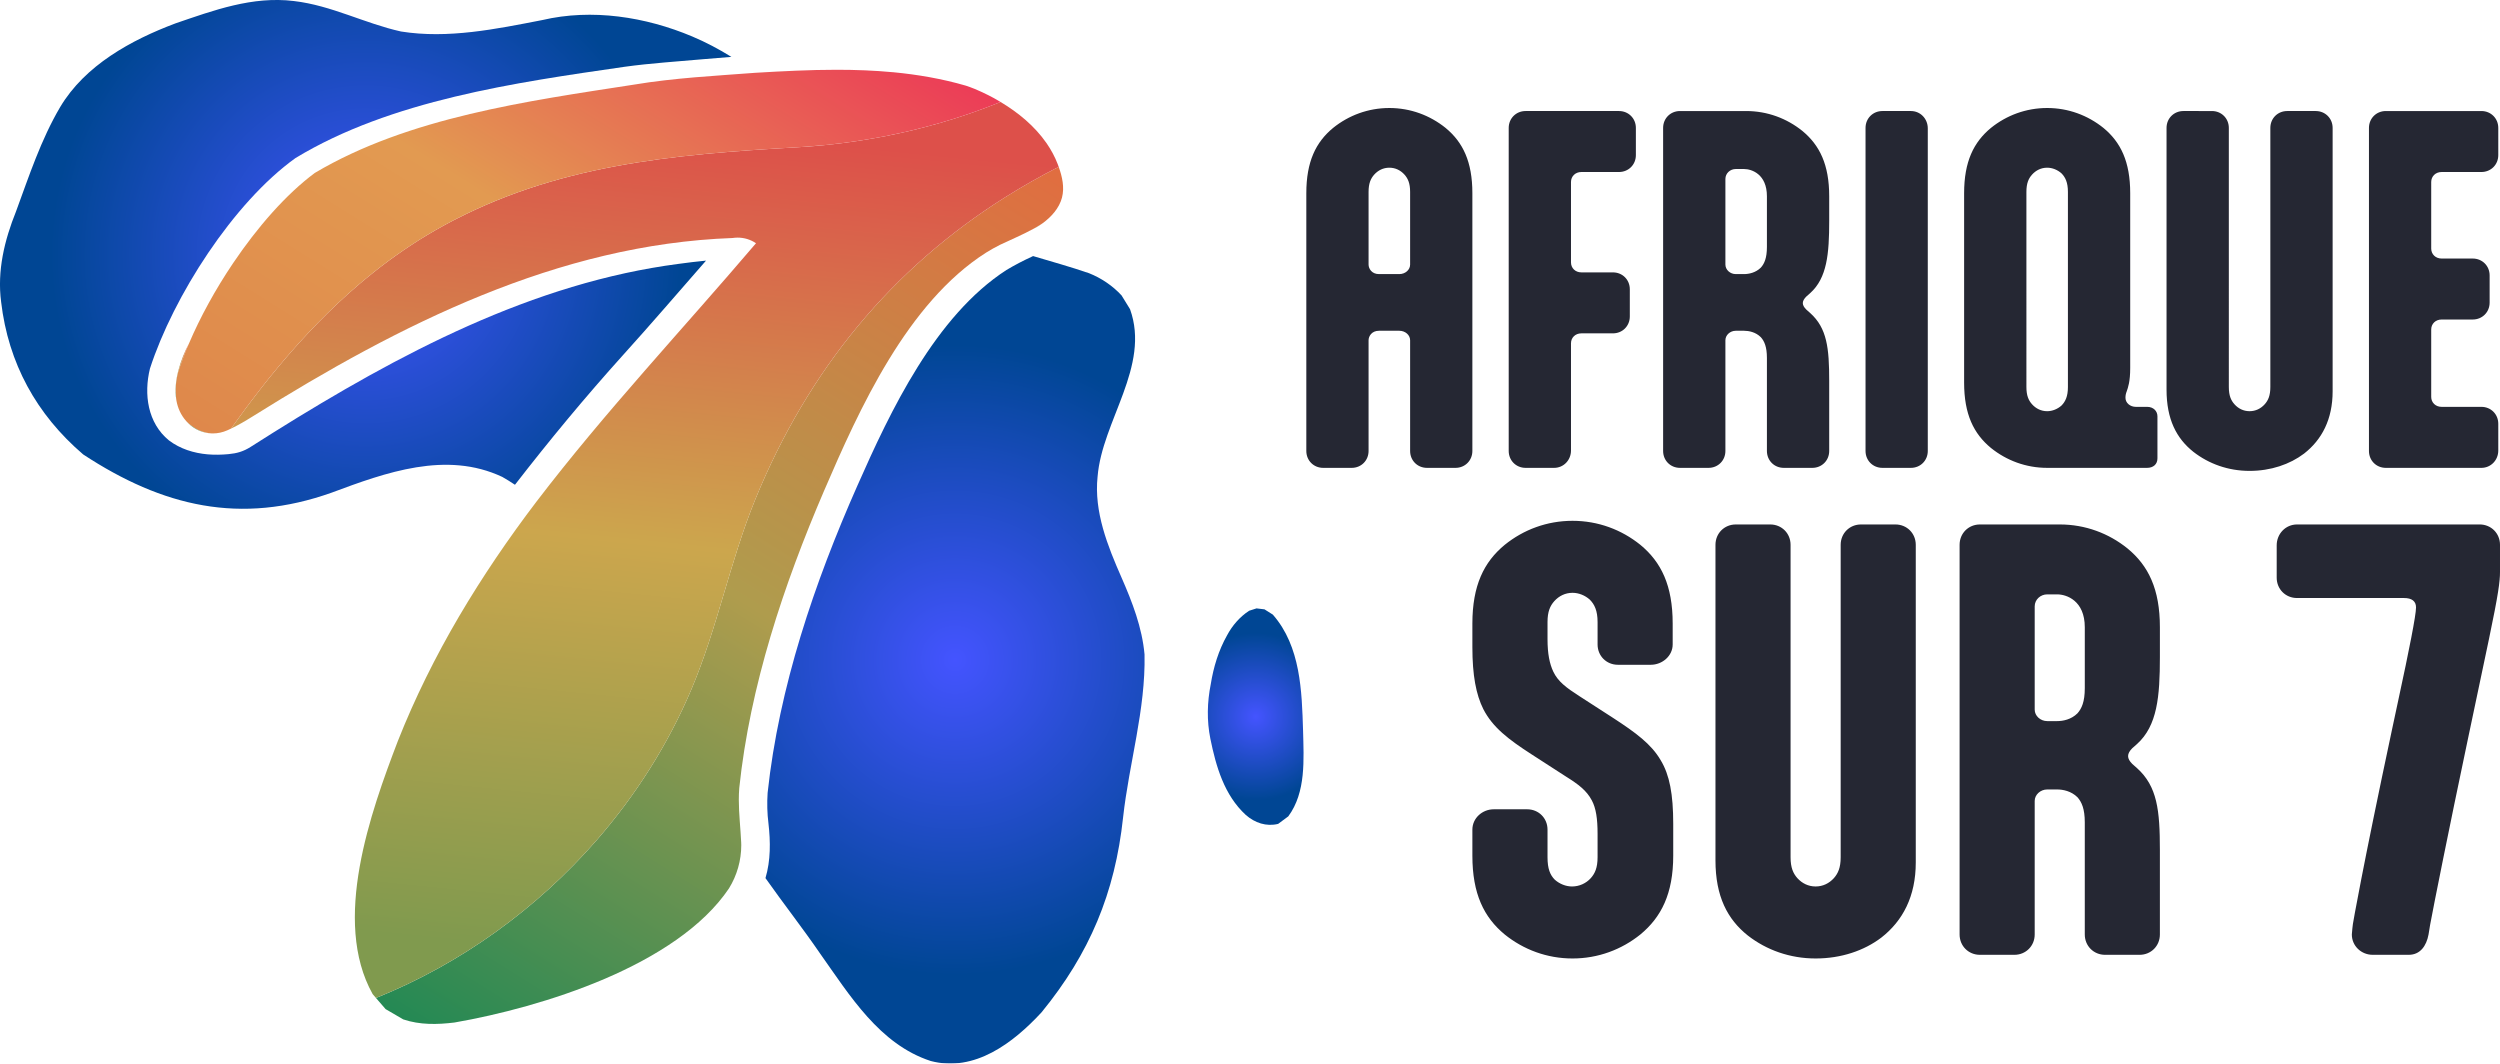
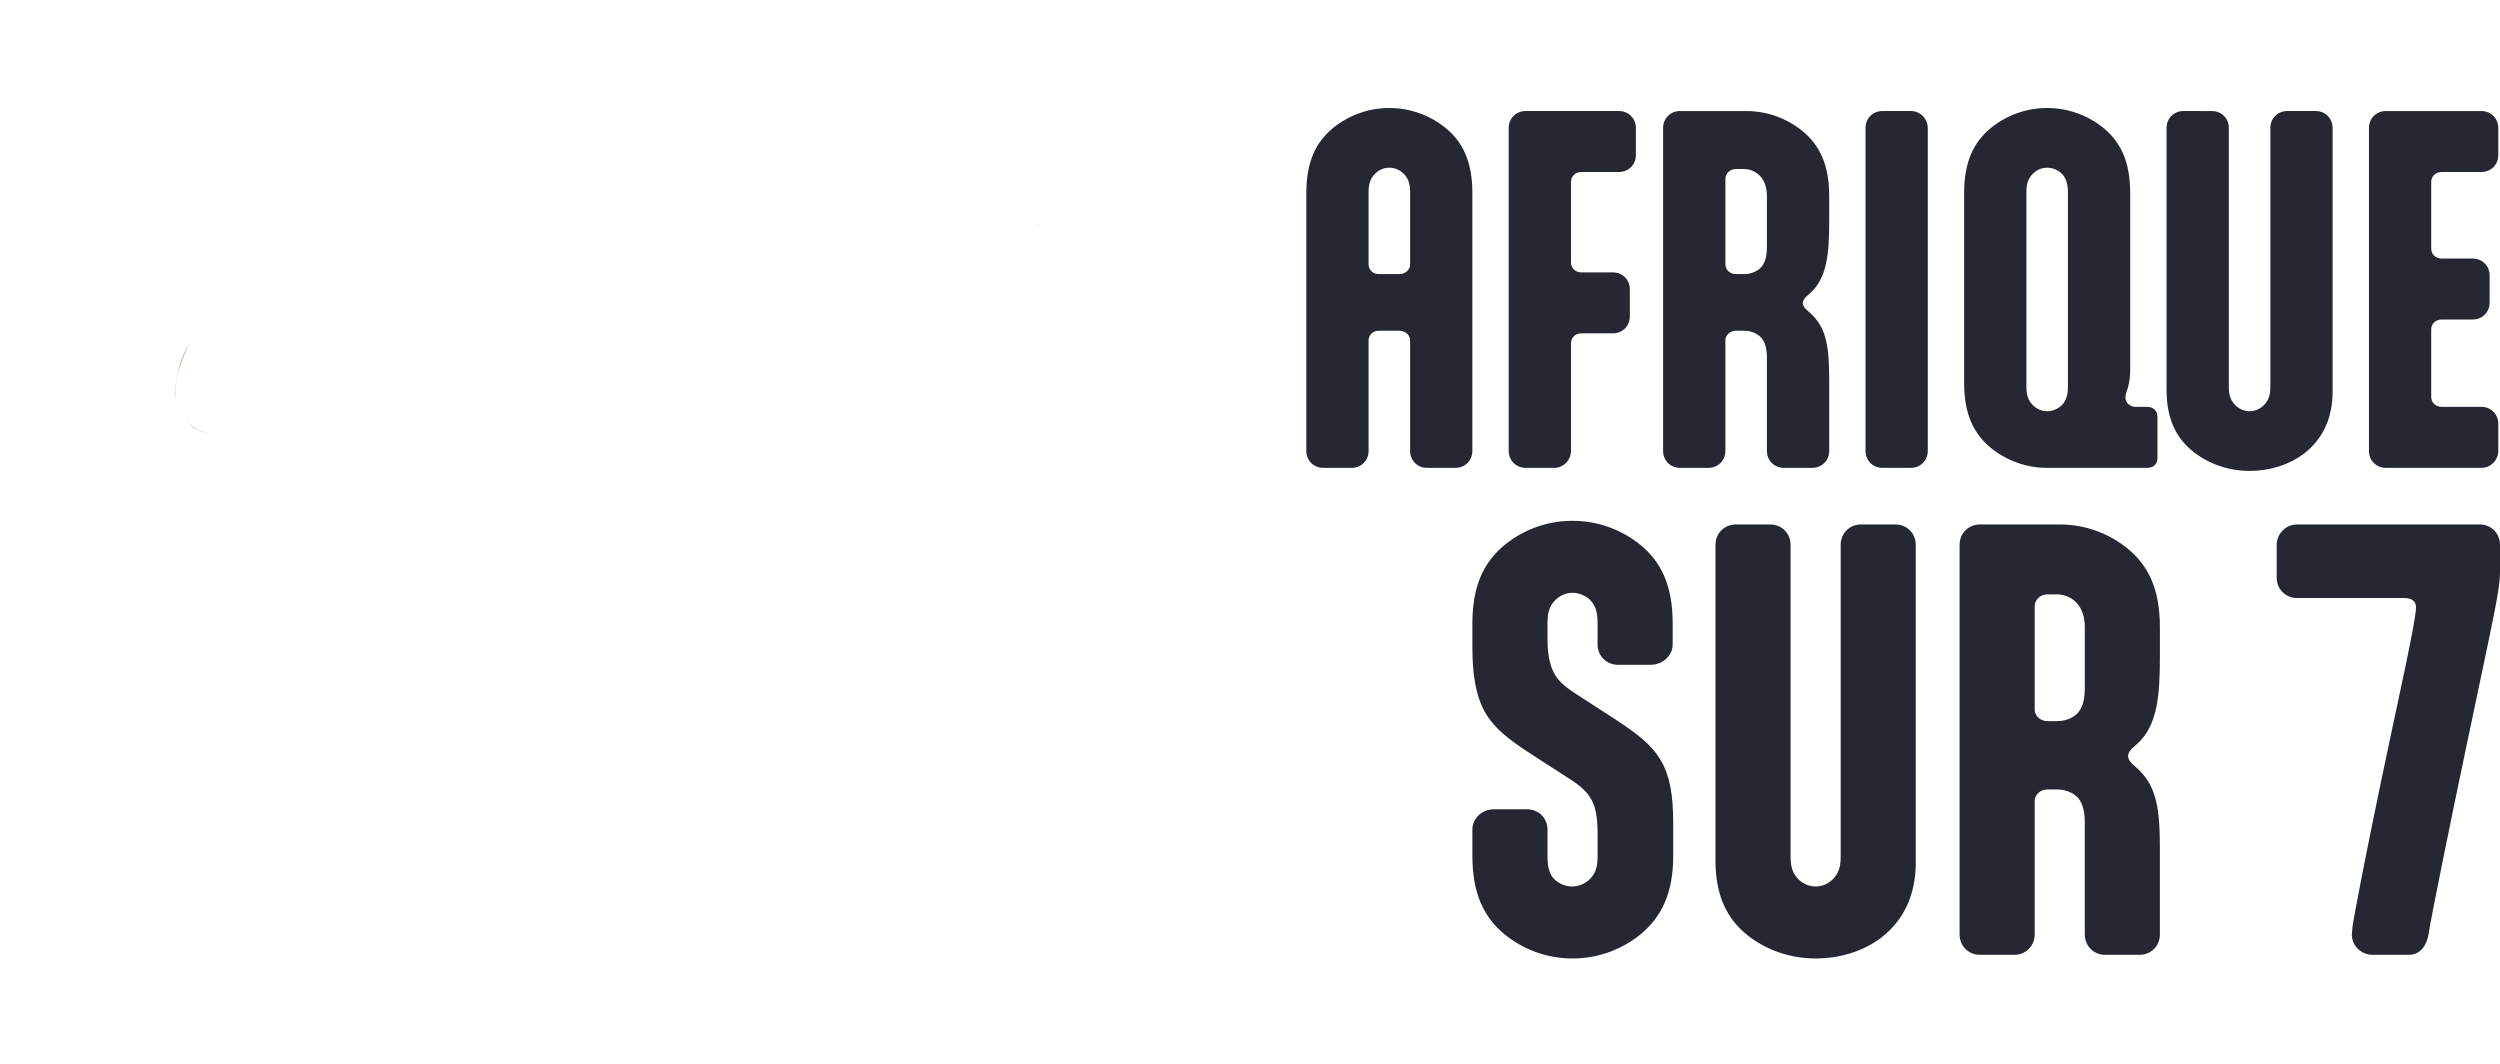
<svg xmlns="http://www.w3.org/2000/svg" xmlns:xlink="http://www.w3.org/1999/xlink" id="Calque_1" version="1.1" viewBox="0 0 684.71 291.28">
  <defs>
    <linearGradient id="Dégradé_sans_nom_1402" x1="130.43" x2="285.51" y1="291.84" y2="42.92" data-name="Dégradé sans nom 1402" gradientUnits="userSpaceOnUse">
      <stop offset="0" stop-color="#248954" />
      <stop offset=".5" stop-color="#af9c4d" />
      <stop offset="1" stop-color="#e16d40" />
    </linearGradient>
    <linearGradient id="Dégradé_sans_nom_2014" x1="181.43" x2="158.3" y1="34.49" y2="261.34" data-name="Dégradé sans nom 2014" gradientUnits="userSpaceOnUse">
      <stop offset="0" stop-color="#dd504a" />
      <stop offset=".5" stop-color="#cca64d" />
      <stop offset="1" stop-color="#809a4e" />
    </linearGradient>
    <linearGradient id="Dégradé_sans_nom_950" x1="106.4" x2="208.19" y1="150.29" y2="-13.09" data-name="Dégradé sans nom 950" gradientUnits="userSpaceOnUse">
      <stop offset="0" stop-color="#df884b" />
      <stop offset=".5" stop-color="#e29a51" />
      <stop offset="1" stop-color="#ec3c57" />
    </linearGradient>
    <linearGradient xlink:href="#Dégradé_sans_nom_1402" id="Dégradé_sans_nom_14021" x1="46.21" x2="53.55" y1="107.91" y2="96.12" data-name="Dégradé sans nom 1402" />
    <linearGradient xlink:href="#Dégradé_sans_nom_1402" id="Dégradé_sans_nom_14022" x1="54.18" x2="54.79" y1="117.8" y2="116.81" data-name="Dégradé sans nom 1402" />
    <linearGradient xlink:href="#Dégradé_sans_nom_1402" id="Dégradé_sans_nom_14023" x1="283.57" x2="284.96" y1="63.04" y2="60.81" data-name="Dégradé sans nom 1402" />
    <radialGradient id="Dégradé_sans_nom_2013" cx="100.15" cy="69.67" r="86.27" data-name="Dégradé sans nom 2013" fx="100.15" fy="69.67" gradientUnits="userSpaceOnUse">
      <stop offset="0" stop-color="#4454ff" />
      <stop offset="1" stop-color="#004694" />
    </radialGradient>
    <radialGradient xlink:href="#Dégradé_sans_nom_2013" id="Dégradé_sans_nom_20131" cx="261.58" cy="180.71" r="86.38" data-name="Dégradé sans nom 2013" fx="261.58" fy="180.71" />
    <radialGradient xlink:href="#Dégradé_sans_nom_2013" id="Dégradé_sans_nom_20132" cx="343.92" cy="196.27" r="22.92" data-name="Dégradé sans nom 2013" fx="343.92" fy="196.27" />
    <style>.st1{fill:#252733}</style>
    <mask id="mask" width="1314.22" height="1308.59" x="-590.88" y="-179.65" maskUnits="userSpaceOnUse">
-       <path d="M194.57-68.93c-1.33 3.38 1.35 2.59 3.57 3.1 27.77 6.32 45.6 14.03 71.54 23.38 11.07 3.99 21.58 7.03 32.65 11.25 2.91 1.11 11.16 7.71 15.12 9.98 34.7 19.86 76.62 45.44 105.44 72.66 23.87 22.54 46.92 46.37 68.84 73.15 25.38 31 49.28 64.2 68 100.51 10.93 21.21 19.83 42.18 27.41 63.55 10.07 28.43 18.9 59.34 24.98 89.19 5.03 24.68 8.67 52.71 14.75 78.69 1.74 7.44-1.07 12.95-.83 18.58.04.92 1.94 1.13 1.97 2.03.35 11.44 1.75 25.47.07 37.22-.32 2.25-2.1 4.42 1.56 4.46l-14.35 74.38c-3.38-1.32-2.6 1.34-3.1 3.56-.62 2.75-.77 6.89-1.79 9.13-5.4 11.91-7.08 21.34-11.31 34.29-.71 2.17-2.44.68-3.15 2.85-4.4 13.44-8.87 26.84-15.01 40.52-2.66 5.93-8.51 13.39-10.91 19.71-9.34 24.6-21.59 47.77-36.72 70.9-4.82 7.37-10.94 13.83-16.52 21.42-20.34 27.67-45.37 57.95-69.14 81.48-10.78 10.67-24.56 20.39-36 30.42-29.54 25.87-61.8 46.39-97.69 63.95-18.63 9.11-34.28 19.05-55.17 25.99-23.17 7.7-47.5 12.87-70.18 19.86-9.26 2.85-14.16 3.25-22.3 5.12-17.86 4.09-31.49 2.83-49.47 4.18-17.04 1.28-32.28 4.77-49.5 4.51-4.92-.07-9.48-.35-14.39-.36-29.22-.1-59.58-6.34-89.68-10.08-2.19-.27-4.3-1.12-5.63 1.4l-32.54-6.28c-.3-2.81-2.56-2.85-4.71-3.39-5.8-1.47-13.38-1.67-18.77-3.45-2.1-.7-1.1-2.46-2-2.87-4.13-1.85-11.53-1.5-16.12-3.07-24.96-8.56-51.42-19.68-75.71-31.63-28.46-14-53.3-29.94-80.9-48.15-2.97-1.96-4.09-2.28-7.07-4.04-.36-.21-3.25-6.5-4.08-7.28-1.05-.98-6.84-3.71-7.98-4.72-22.76-20.33-46.7-40.85-68.3-63.41-21.25-22.19-34.98-44.64-51.05-69.5-17.64-27.29-32.12-56.08-44.11-86.4-2.04-5.16-9.26-30.54-12.37-32.31-1-.57-3.33-.38-3.62-.82-.33-.49.83-2.58.61-3.7-4.45-23.4-13.42-47.5-17.79-74.1-4.4-26.82-5.68-49.78-7.11-78.05-.15-2.98-2.69-9.9-2.72-10.46-.26-5.6 1.79-15.8 1.8-22.27.02-13.27.55-24.76 2.6-38.18.34-2.25 2.1-4.43-1.55-4.46l19.5-101.1c3.38 1.32 2.6-1.34 3.1-3.56 4.92-21.65 14.21-43.26 21.68-62.12 3.02-7.63 7.52-18.14 11.43-24.15 13.83-21.31 26.45-47.48 41.43-70.95 6.96-10.91 16.49-20.53 20.95-31.48 1.48-3.62 47.65-49.64 54.18-56.1 16.46-16.29 27.98-24.83 45.5-38.78 4.65-3.7 12.12-11.8 15.83-14.7 3.94-3.09 17.17-8.63 17.88-9.39 8.32-8.95 10.04-8.1 19.32-13.96 50.61-31.94 118.8-60.92 176.81-70.28 40.78-6.58 78-11.39 117.9-12.67 15.26-.49 36.5 2.77 53.04 5.39 2.25.36 4.43 2.08 4.46-1.55l67.4 13Z" style="fill:#fff" />
      <path d="M194.57-68.93 723.34 33.06l-93.69 485.77c-3.66-.03-1.88-2.21-1.56-4.46 1.68-11.76.28-25.78-.07-37.22-.03-.9-1.93-1.11-1.97-2.03-.25-5.63 2.57-11.14.83-18.58-6.09-25.98-9.72-54.01-14.75-78.69-6.08-29.85-14.91-60.76-24.98-89.19-7.57-21.37-16.47-42.34-27.41-63.55-18.72-36.31-42.61-69.51-68-100.51-21.93-26.78-44.98-50.61-68.84-73.15-28.81-27.22-70.74-52.8-105.44-72.66-3.97-2.27-12.21-8.86-15.12-9.98-11.07-4.23-21.58-7.26-32.65-11.25-25.94-9.35-43.78-17.06-71.54-23.38-2.22-.5-4.89.29-3.57-3.1ZM615.3 593.2l-103.33 535.74-554.33-106.92c1.33-2.51 3.44-1.67 5.63-1.4 30.1 3.74 60.46 9.98 89.68 10.08 4.9.02 9.47.29 14.39.36 17.21.26 32.46-3.23 49.5-4.51 17.99-1.35 31.62-.09 49.47-4.18 8.13-1.86 13.03-2.26 22.3-5.12 22.68-6.99 47.01-12.16 70.18-19.86 20.89-6.94 36.54-16.88 55.17-25.99 35.9-17.56 68.15-38.08 97.69-63.95 11.45-10.03 25.22-19.74 36-30.42 23.77-23.53 48.8-53.81 69.14-81.48 5.58-7.59 11.7-14.05 16.52-21.42 15.13-23.13 27.38-46.3 36.72-70.9 2.4-6.32 8.25-13.78 10.91-19.71 6.14-13.68 10.61-27.08 15.01-40.52.71-2.17 2.44-.68 3.15-2.85 4.24-12.95 5.91-22.38 11.31-34.29 1.02-2.24 1.17-6.38 1.79-9.13.5-2.22-.28-4.88 3.1-3.56ZM127.17-81.93c-.03 3.64-2.22 1.91-4.46 1.55-16.54-2.62-37.78-5.88-53.04-5.39-39.89 1.28-77.12 6.09-117.9 12.67-58.01 9.36-126.21 38.35-176.82 70.28-9.28 5.85-11 5.01-19.32 13.96-.71.76-13.94 6.3-17.88 9.39-3.7 2.9-11.17 11-15.83 14.7-17.53 13.95-29.04 22.49-45.5 38.78-6.52 6.46-52.7 52.48-54.18 56.1-4.46 10.96-13.99 20.58-20.95 31.48-14.99 23.46-27.6 49.63-41.43 70.95-3.91 6.02-8.41 16.52-11.43 24.15-7.47 18.86-16.75 40.48-21.68 62.12-.5 2.22.28 4.89-3.1 3.56l96.83-502.04 506.69 97.74ZM-495.85 423.49c3.65.03 1.89 2.21 1.55 4.46-2.04 13.42-2.58 24.91-2.6 38.18 0 6.47-2.05 16.67-1.8 22.27.03.56 2.57 7.48 2.72 10.46 1.42 28.26 2.7 51.23 7.11 78.05 4.37 26.6 13.34 50.71 17.79 74.1.21 1.12-.94 3.21-.61 3.7.29.44 2.62.25 3.62.82 3.11 1.77 10.33 27.15 12.37 32.31 11.99 30.32 26.47 59.11 44.11 86.4 16.06 24.85 29.8 47.31 51.05 69.5 21.61 22.56 45.54 43.09 68.3 63.41 1.13 1.01 6.93 3.74 7.98 4.72.83.78 3.72 7.07 4.08 7.28 2.99 1.76 4.11 2.08 7.07 4.04 27.6 18.21 52.44 34.15 80.9 48.15 24.3 11.95 50.75 23.07 75.71 31.63 4.59 1.57 11.99 1.22 16.12 3.07.9.4-.09 2.17 2 2.87 5.38 1.79 12.96 1.99 18.77 3.45 2.14.54 4.4.58 4.71 3.39l-515.98-99.52 95.04-492.74Z" />
    </mask>
  </defs>
  <g style="mask:url(#mask)">
-     <path d="M170.61 97.28c-10.32 11.45-20.13 23.3-29.57 35.49-1.13-.76-2.29-1.48-3.47-2.15-15.33-7.22-31.92-1.22-46.71 4.3-25.01 8.9-46.27 3.86-68.07-10.45C10 113.53 2.27 99.48.31 82.7c-1.13-8.53.92-16.94 4.09-24.82 3.56-9.68 6.82-19.64 12.08-28.56C23.3 17.87 35.91 10.97 48.04 6.41 58.56 2.81 69.15-1.1 80.46.28c.02 0 .05 0 .07.01 10.27 1.2 19.32 6.12 29.31 8.34 12.85 2.06 26.05-.68 38.66-3.13 13.63-3.2 28.31-.89 41.07 4.48 3.73 1.57 7.31 3.47 10.75 5.6-2.43.19-4.87.39-7.3.6-7.36.67-14.76 1.11-22.07 2.13-29.76 4.31-63.87 9.13-90.02 24.98-17.05 12.22-33.48 37.94-39.86 57.66-1.72 7.01-.65 14.89 5.2 19.67 3.06 2.32 6.8 3.49 10.6 3.82 1.91.16 3.83.12 5.73-.06 2.31-.22 4.05-.72 6.01-1.96 2.12-1.34 4.24-2.69 6.36-4.02 4.28-2.68 8.58-5.32 12.92-7.9 8.72-5.19 17.58-10.16 26.64-14.73s18.29-8.73 27.77-12.3 19.12-6.51 28.98-8.66c4.8-1.04 9.64-1.89 14.51-2.53 2.52-.35 5.05-.65 7.58-.9-7.57 8.65-15.04 17.37-22.75 25.89Z" style="fill:url(#Dégradé_sans_nom_2013)" />
-     <path d="M300.61 130.54c-1.02 9.6 2.76 19.02 6.56 27.65 2.95 6.73 5.64 13.68 6.3 21.06.31 15.15-4.23 29.71-5.88 44.67-2.22 20.66-9.16 37.23-22.32 53.33-7.7 8.33-18.33 16.52-30.36 13.34-14.05-4.58-22.19-18-30.29-29.42-4.81-7.02-10.07-13.71-14.97-20.67 1.44-4.87 1.39-9.96.82-14.96-.35-2.79-.42-5.6-.23-8.4 3.11-28.96 12.84-57.6 24.58-84.12 9.03-20.45 21.35-46.49 40.84-59.08 2.26-1.35 4.6-2.57 7-3.67.09-.04.19-.09.28-.14 5.12 1.52 10.27 2.96 15.32 4.69 3.33 1.32 6.48 3.44 8.91 6.08.79 1.25 1.57 2.51 2.33 3.78 5.63 15.66-7.67 30.62-8.89 45.87Z" style="fill:url(#Dégradé_sans_nom_20131)" />
    <path d="M348.65 168.38c7.57 8.69 7.91 20.87 8.24 31.78.18 7.8.85 16.82-4.05 23.43-.93.68-1.85 1.37-2.78 2.06-3.22.8-6.39-.27-8.88-2.47-5.88-5.41-8.14-13.27-9.68-20.85-1-4.94-.88-10.02.11-14.95.75-4.68 2.14-9.26 4.48-13.4 1.43-2.68 3.48-5.04 6.02-6.7l2.03-.65 2.18.26 2.28 1.44.05.05Z" style="fill:url(#Dégradé_sans_nom_20132)" />
    <path d="M290.86 54.13c-.77 2.92-2.93 5.28-5.32 7.03h-.01c-.81.55-1.66 1.06-2.53 1.53-2.98 1.64-6.2 2.96-9.15 4.38-1.29.65-2.54 1.35-3.76 2.11-10.78 6.85-19.47 17.55-26.67 29.35-7.19 11.79-12.9 24.68-17.73 35.91-11.05 25.73-20.29 53.43-23.22 81.4-.08 1.07-.12 2.13-.12 3.2 0 3.9.47 7.8.65 11.7.02.25.02.49.02.72 0 4.19-1.16 8.28-3.36 11.85-7.11 10.57-19.92 18.71-33.95 24.74-14.04 6.01-29.28 9.92-41.23 12-4.73.58-9.46.68-14.03-.85l-4.84-2.82-2.64-3.05c23.18-9.33 44.03-24.39 60.43-43.2 10.7-12.28 19.54-26.2 25.9-41.19 7.21-16.96 10.62-35.21 17.59-52.24 14.59-35.63 37.49-63.2 68.37-82.65 4.71-2.97 9.61-5.76 14.7-8.35.97 2.68 1.63 5.65.9 8.43Z" style="fill:url(#Dégradé_sans_nom_1402)" />
    <path d="M289.96 45.7c-5.09 2.59-9.99 5.38-14.7 8.35-30.88 19.45-53.78 47.02-68.37 82.65-6.97 17.03-10.38 35.28-17.59 52.24-6.36 14.99-15.2 28.91-25.9 41.19-16.4 18.81-37.25 33.87-60.43 43.2l-.91-1.07c-11.2-20.03-.59-49.71 6.92-69.34 4.66-11.78 10.32-23.14 16.74-34.08 6.43-10.93 13.59-21.44 21.24-31.49 9.4-12.3 19.41-24.1 29.58-35.76 10.17-11.67 20.49-23.19 30.52-34.97-1.51-1.02-3.24-1.54-5.03-1.54-.47 0-.94.04-1.43.11-47.82 1.73-91.3 23.78-131.15 48.71-.03.02-.07.04-.1.06-.11.07-.22.13-.32.2-.02.01-.05.03-.07.04-.9.56-1.81 1.12-2.74 1.64-.4.23-.8.45-1.2.66-.08.05-.16.09-.25.13-.24.13-.48.26-.73.38-.24.12-.48.24-.73.36.01-.03.03-.05.05-.08.36-.5.86-1.2.9-1.27.89-1.25 1.78-2.47 2.65-3.64.28-.38.57-.77.85-1.14.01-.01.01-.02.02-.03.27-.36.54-.72.8-1.06.27-.36.53-.71.79-1.04.26-.34.51-.67.75-.98.24-.32.48-.62.7-.91.11-.15.22-.29.33-.43.46-.6.93-1.2 1.41-1.8.24-.3.45-.56.62-.78.06-.07.11-.14.17-.21.06-.08.13-.17.2-.26l.27-.33c.84-1.04 1.68-2.06 2.53-3.08.7-.84 1.41-1.68 2.13-2.51h.01s.05-.06.07-.09c.41-.48.82-.96 1.24-1.43 1.46-1.67 2.95-3.32 4.47-4.94.06-.07.13-.13.19-.2.42-.45.84-.9 1.27-1.34.43-.45.85-.89 1.29-1.33.04-.05.09-.1.13-.14.78-.8 1.56-1.59 2.36-2.37.25-.25.5-.5.76-.74.78-.76 1.56-1.52 2.36-2.27.02-.01.04-.03.06-.05.86-.8 1.73-1.6 2.61-2.39.1-.1.21-.19.32-.29.9-.81 1.81-1.6 2.73-2.38.59-.51 1.19-1.01 1.79-1.5.05-.05.11-.1.17-.14.66-.54 1.32-1.08 1.99-1.61.59-.48 1.19-.95 1.79-1.41.1-.08.21-.16.31-.24.65-.5 1.3-.99 1.95-1.46.01-.02.02-.03.03-.03.61-.44 1.21-.88 1.82-1.32.07-.06.14-.1.22-.15.69-.5 1.4-.99 2.1-1.47s1.41-.95 2.12-1.42c.72-.47 1.43-.93 2.16-1.39.72-.45 1.45-.9 2.18-1.34.73-.45 1.47-.88 2.22-1.3.74-.43 1.49-.85 2.24-1.26 30.52-16.68 62.44-19.5 96.77-21.47.75-.04 1.51-.09 2.26-.15 1.72-.11 3.44-.26 5.15-.43 1.42-.14 2.83-.3 4.24-.47.29-.03.58-.07.87-.11.67-.08 1.34-.17 2.01-.27.67-.09 1.34-.19 2-.29.42-.06.85-.13 1.27-.2 1.04-.16 2.08-.33 3.11-.52.39-.06.79-.13 1.18-.21.69-.12 1.38-.25 2.07-.38 1.59-.31 3.17-.65 4.75-1 .64-.14 1.27-.29 1.9-.44.1-.02.2-.04.3-.07.21-.04.42-.1.63-.15.45-.11.91-.22 1.36-.34.52-.12 1.03-.25 1.55-.39 1.41-.36 2.82-.75 4.23-1.15 1.44-.41 2.87-.84 4.29-1.29.86-.28 1.72-.56 2.57-.84 3.4-1.13 6.76-2.37 10.08-3.72 2.42 1.44 4.76 3.1 6.9 4.97 2.14 1.88 4.06 3.96 5.67 6.27s.05.07.07.1c1.22 1.77 2.25 3.67 3.02 5.69.09.24.19.49.27.74Z" style="fill:url(#Dégradé_sans_nom_2014)" />
    <path d="M274.03 27.93c-3.32 1.35-6.68 2.59-10.08 3.72-.85.28-1.71.56-2.57.84-1.42.45-2.85.88-4.29 1.29-1.41.4-2.82.79-4.23 1.15-.52.14-1.03.27-1.55.39-.45.12-.91.23-1.36.34-.21.05-.42.11-.63.15-.1.03-.2.05-.3.07-.63.15-1.26.3-1.9.44-1.58.35-3.16.69-4.75 1-.69.13-1.38.26-2.07.38-.39.08-.79.15-1.18.21-1.03.19-2.07.36-3.11.52-.42.07-.85.14-1.27.2-.66.1-1.33.2-2 .29-.67.1-1.34.19-2.01.27-.29.04-.58.08-.87.11-1.41.17-2.82.33-4.24.47-1.71.17-3.43.31-5.15.43-.75.06-1.51.11-2.26.15-34.33 1.97-66.25 4.79-96.77 21.47-.75.41-1.5.83-2.24 1.26-.75.42-1.49.85-2.22 1.3-.73.44-1.46.88-2.18 1.34-.73.45-1.44.91-2.16 1.39-.71.46-1.42.93-2.12 1.42-.7.48-1.41.97-2.1 1.47-.08.05-.15.09-.22.15-.07.05-.14.1-.22.15-.54.39-1.07.77-1.6 1.17-.01 0-.02.01-.03.03-.65.47-1.3.96-1.95 1.46-.1.08-.21.16-.31.24-.6.46-1.2.93-1.79 1.41-.67.52-1.33 1.06-1.99 1.61-.06.04-.12.09-.17.14-.6.49-1.2.99-1.79 1.5-.92.78-1.83 1.57-2.73 2.38-.11.1-.22.19-.32.29-.88.79-1.75 1.59-2.61 2.39-.02.02-.04.04-.06.05-.8.75-1.58 1.51-2.36 2.27-.26.24-.51.49-.76.74-.8.78-1.58 1.57-2.36 2.37-.04.04-.09.09-.13.14-.44.44-.86.88-1.29 1.33-.43.44-.85.89-1.27 1.34-.06.07-.13.13-.19.2-1.52 1.62-3.01 3.27-4.47 4.94-.43.47-.83.95-1.24 1.43-.02.03-.05.05-.07.08h-.01c-.72.84-1.43 1.68-2.13 2.52-.85 1.02-1.69 2.04-2.53 3.08l-.27.33c-.07.09-.14.18-.2.26-.06.07-.11.14-.17.21-.17.22-.38.48-.62.78-.48.6-.95 1.2-1.41 1.8-.11.14-.22.28-.33.43-.22.29-.46.59-.7.91-.24.31-.49.64-.75.98-.26.33-.52.68-.79 1.04-.26.34-.53.7-.8 1.06-.01.01-.01.02-.02.03-.28.37-.57.76-.85 1.14-.87 1.17-1.76 2.39-2.65 3.64-.04.07-.54.77-.9 1.27-.02.03-.04.05-.05.08-.34.17-.68.33-1.03.48-1.3.58-2.66.86-3.99.86-.12 0-.23 0-.35-.01-1.09-.07-2.28-.33-3.5-.87-.23-.1-1.73-.8-3.2-2.25-.09-.08-.17-.16-.24-.25-1.47-1.66-2.31-3.58-2.68-5.62-.01-.06-.02-.12-.03-.19-.03-.26-.05-.53-.08-.8-.22-2.2-.04-4.43.51-6.57.82-2.59 1.84-5.29 3.03-8.06 3.06-7.18 7.23-14.8 12.05-21.95 6.67-9.91 14.57-18.95 22.43-24.78 12.87-7.64 27.48-12.56 42.5-16.14 15.01-3.57 30.46-5.81 45.03-8.06 5.44-.91 10.97-1.5 16.51-1.98 5.54-.47 11.09-.82 16.59-1.24 7.42-.44 14.88-.83 22.32-.83 5.14 0 10.27.19 15.37.67h.06c6.71.64 13.38 1.78 19.95 3.69.76.25 1.52.53 2.28.84.05.01.1.03.14.05 1.23.52 2.43 1.07 3.62 1.67.05.03.11.05.16.08.48.24.97.5 1.45.76.24.13.48.26.72.41.37.2.73.42 1.1.65Z" style="fill:url(#Dégradé_sans_nom_950)" />
  </g>
  <path d="M395.92 35.03c-4.27-3.43-9.6-5.45-15.4-5.45s-11.14 2.02-15.4 5.45c-4.74 3.91-7.34 9.24-7.34 17.89v70.6c0 2.6 2.01 4.62 4.62 4.62h7.81c2.61 0 4.62-2.02 4.62-4.62V93.19c0-1.06.83-2.6 2.85-2.6h5.56c1.66 0 2.97 1.18 2.97 2.6v30.33c0 2.6 2.01 4.62 4.62 4.62h7.81c2.61 0 4.62-2.02 4.62-4.62v-70.6c0-8.65-2.6-13.98-7.34-17.89Zm-9.71 37.43c0 1.43-1.31 2.61-2.97 2.61h-5.56c-2.02 0-2.85-1.54-2.85-2.61v-19.9c0-2.37.6-3.67 1.54-4.73 1.07-1.19 2.49-1.9 4.15-1.9s3.08.71 4.15 1.9c.94 1.06 1.54 2.36 1.54 4.73v19.9ZM443.42 30.41h-25.59c-2.6 0-4.62 2.02-4.62 4.62v88.49c0 2.6 2.02 4.62 4.62 4.62h7.82c2.61 0 4.62-2.13 4.62-4.74V94.02c0-1.54 1.18-2.72 2.84-2.72h8.65c2.61 0 4.62-2.02 4.62-4.62v-7.46c0-2.61-2.01-4.62-4.62-4.62h-8.65c-1.66 0-2.84-1.19-2.84-2.73V49.84c0-1.54 1.18-2.73 2.84-2.73h10.31c2.6 0 4.62-2.01 4.62-4.62v-7.46c0-2.6-2.02-4.62-4.62-4.62ZM495.78 80.28c4.62-4.14 5.21-10.78 5.21-19.78v-6.75c0-8.65-2.61-13.98-7.35-17.89-4.26-3.43-9.59-5.45-15.4-5.45h-18.12c-2.61 0-4.62 2.02-4.62 4.62v88.49c0 2.6 2.01 4.62 4.62 4.62h7.82c2.6 0 4.62-2.02 4.62-4.62V93.19c0-1.42 1.3-2.6 2.84-2.6h2.25c1.3 0 3.2.35 4.62 1.77.95 1.07 1.66 2.61 1.66 5.69v25.47c0 2.6 2.01 4.62 4.62 4.62h7.82c2.6 0 4.62-2.02 4.62-4.62v-19.19c0-9-.59-14.45-5.21-18.6l-1.07-.95c-.59-.59-.95-1.18-.95-1.77s.36-1.19.95-1.78l1.07-.95Zm-11.85-12.67c0 3.08-.71 4.62-1.66 5.68-1.42 1.42-3.32 1.78-4.62 1.78h-2.25c-1.54 0-2.84-1.18-2.84-2.61V49.01c0-1.54 1.3-2.72 2.84-2.72h2.25c2.13 0 6.28 1.42 6.28 7.46v13.86ZM523.37 30.41h-7.81c-2.61 0-4.62 2.02-4.62 4.62v88.49c0 2.6 2.01 4.62 4.62 4.62h7.81c2.61 0 4.62-2.02 4.62-4.62V35.15c0-2.61-2.01-4.74-4.62-4.74ZM588.05 111.43h-3.08c-1.54 0-2.84-1.06-2.84-2.48 0-.71.12-1.19.35-1.78.36-1.07.95-2.61.95-6.4V52.92c0-8.65-2.6-13.98-7.34-17.89-4.27-3.43-9.6-5.45-15.4-5.45s-11.14 2.02-15.4 5.45c-4.74 3.91-7.35 9.24-7.35 17.89v51.88c0 8.65 2.61 13.98 7.35 17.89 4.26 3.43 9.59 5.45 15.4 5.45h27.36c1.66 0 2.84-.95 2.84-2.61v-11.49c0-1.42-1.06-2.61-2.84-2.61Zm-21.68-5.44c0 2.6-.71 4.02-1.77 5.09-1.07.95-2.49 1.54-3.91 1.54-1.66 0-3.08-.71-4.15-1.9-.95-1.06-1.54-2.36-1.54-4.73V52.56c0-2.37.59-3.67 1.54-4.73 1.07-1.19 2.49-1.9 4.15-1.9 1.42 0 2.84.59 3.91 1.54 1.06 1.07 1.77 2.49 1.77 5.09v53.43ZM634.25 30.41h-7.82c-2.61 0-4.62 2.02-4.62 4.62v70.96c0 2.37-.59 3.67-1.54 4.73-1.07 1.19-2.49 1.9-4.15 1.9s-3.08-.71-4.14-1.9c-.95-1.06-1.54-2.36-1.54-4.73V35.03c0-2.6-2.02-4.62-4.62-4.62H598c-2.61 0-4.62 2.02-4.62 4.62v71.67c0 8.17 2.73 13.38 7.35 17.05 4.26 3.32 9.59 5.22 15.39 5.22s11.02-1.78 14.93-4.74c4.86-3.79 7.82-9.36 7.82-17.06V35.03c0-2.6-2.02-4.62-4.62-4.62ZM668.72 47.11h10.9c2.6 0 4.62-2.01 4.62-4.62v-7.46c0-2.6-2.02-4.62-4.62-4.62h-26.18c-2.61 0-4.62 2.02-4.62 4.62v88.49c0 2.6 2.01 4.62 4.62 4.62h26.18c2.6 0 4.62-2.13 4.62-4.74v-7.34c0-2.61-2.02-4.63-4.62-4.63h-10.9c-1.66 0-2.85-1.18-2.85-2.72V90.23c0-1.54 1.19-2.72 2.85-2.72h8.53c2.6 0 4.62-2.02 4.62-4.62v-7.46c0-2.61-2.02-4.62-4.62-4.62h-8.53c-1.66 0-2.85-1.19-2.85-2.73V49.84c0-1.54 1.19-2.73 2.85-2.73ZM454.84 208.22c-2.57-4.43-6.86-7.57-13-11.57l-9.29-6c-3.57-2.29-5.86-4-7.14-6.72-1-2.14-1.57-4.86-1.57-8.86v-4.71c0-2.86.71-4.43 1.85-5.71 1.29-1.43 3-2.29 5-2.29 1.72 0 3.43.71 4.72 1.86 1.28 1.28 2.14 3 2.14 6.14v6.14c0 3.15 2.43 5.57 5.57 5.57h9c3.15 0 6-2.42 6-5.57v-5.71c0-10.43-3.14-16.86-8.85-21.57-5.15-4.15-11.58-6.58-18.58-6.58s-13.43 2.43-18.57 6.58c-5.71 4.71-8.86 11.14-8.86 21.57v6.43c0 7.71 1 13 3 17 2.57 5 6.86 8.28 13.29 12.43l9.29 6c3.43 2.14 5.71 3.85 7.14 6.57 1.14 2.14 1.57 5 1.57 9.14v6.43c0 2.86-.71 4.43-1.86 5.72-1.28 1.42-3.14 2.28-5.14 2.28-1.71 0-3.43-.71-4.71-1.85-1.29-1.29-2-3-2-6.15v-7.57c0-3.14-2.43-5.57-5.58-5.57h-9.14c-3.14 0-5.86 2.43-5.86 5.57v7.14c0 10.43 3.15 16.86 8.86 21.58 5.14 4.14 11.57 6.57 18.57 6.57s13.43-2.43 18.58-6.57c5.71-4.72 9-11.15 9-21.58v-8.71c0-8.14-1-13.43-3.43-17.43ZM519.13 143.64h-9.43c-3.14 0-5.57 2.43-5.57 5.58v85.57c0 2.86-.72 4.43-1.86 5.72-1.29 1.42-3 2.28-5 2.28s-3.71-.86-5-2.28c-1.14-1.29-1.86-2.86-1.86-5.72v-85.57c0-3.15-2.43-5.58-5.57-5.58h-9.43c-3.14 0-5.57 2.43-5.57 5.58v86.43c0 9.86 3.29 16.14 8.86 20.57 5.14 4 11.57 6.29 18.57 6.29s13.29-2.14 18-5.72c5.86-4.57 9.43-11.28 9.43-20.57v-87c0-3.15-2.43-5.58-5.57-5.58ZM585.28 203.79c5.57-5 6.28-13 6.28-23.86v-8.14c0-10.43-3.14-16.86-8.86-21.57-5.14-4.15-11.57-6.58-18.57-6.58h-21.86c-3.14 0-5.57 2.43-5.57 5.58v106.72c0 3.14 2.43 5.57 5.57 5.57h9.43c3.14 0 5.57-2.43 5.57-5.57v-36.58c0-1.71 1.58-3.14 3.43-3.14h2.72c1.57 0 3.85.43 5.57 2.14 1.14 1.29 2 3.15 2 6.86v30.72c0 3.14 2.43 5.57 5.57 5.57h9.43c3.14 0 5.57-2.43 5.57-5.57v-23.15c0-10.86-.71-17.43-6.28-22.43l-1.29-1.14c-.72-.72-1.14-1.43-1.14-2.14s.42-1.43 1.14-2.15l1.29-1.14Zm-14.29-15.29c0 3.72-.86 5.58-2 6.86-1.72 1.72-4 2.14-5.57 2.14h-2.72c-1.85 0-3.43-1.42-3.43-3.14v-28.29c0-1.85 1.58-3.28 3.43-3.28h2.72c2.57 0 7.57 1.71 7.57 9v16.71ZM679.14 143.64h-50.02c-3.14 0-5.57 2.57-5.57 5.72v8.86c0 3.14 2.43 5.57 5.57 5.57h29.3c2.14 0 3.29.86 3.29 2.57 0 2.14-1.86 11.57-4.86 25.43l-1.71 8c-8.15 38.29-10.72 53.15-10.72 53.29 0 0-.29 2.28-.29 2.86 0 3.14 2.58 5.57 5.72 5.57h9.86c3.14 0 4.85-2.43 5.43-5.57l.42-2.58c1-5.42 5.01-25.57 10.43-51.28l5.72-27.15c2.57-12.28 3-15.71 3-18.29v-7.42c0-3.15-2.43-5.58-5.57-5.58Z" class="st1" />
  <path d="M48.72 102.15c-.55 2.14-.73 4.37-.51 6.57.03.27.05.54.08.8-.87-5.15 1.16-11.05 3.45-15.44-1.19 2.78-2.21 5.48-3.03 8.07Z" style="fill:url(#Dégradé_sans_nom_14021)" />
  <path d="M54.44 117.83c1.22.54 2.41.8 3.5.87-2.4-.09-4.7-1.08-6.5-2.9-.07-.07-.14-.14-.2-.22 1.47 1.45 2.97 2.15 3.2 2.25Z" style="fill:url(#Dégradé_sans_nom_14022)" />
  <path d="M285.53 61.17s-.05.04-.08.06c-.98.71-1.86 1.18-2.45 1.46.87-.47 1.72-.98 2.53-1.52Z" style="fill:url(#Dégradé_sans_nom_14023)" />
</svg>